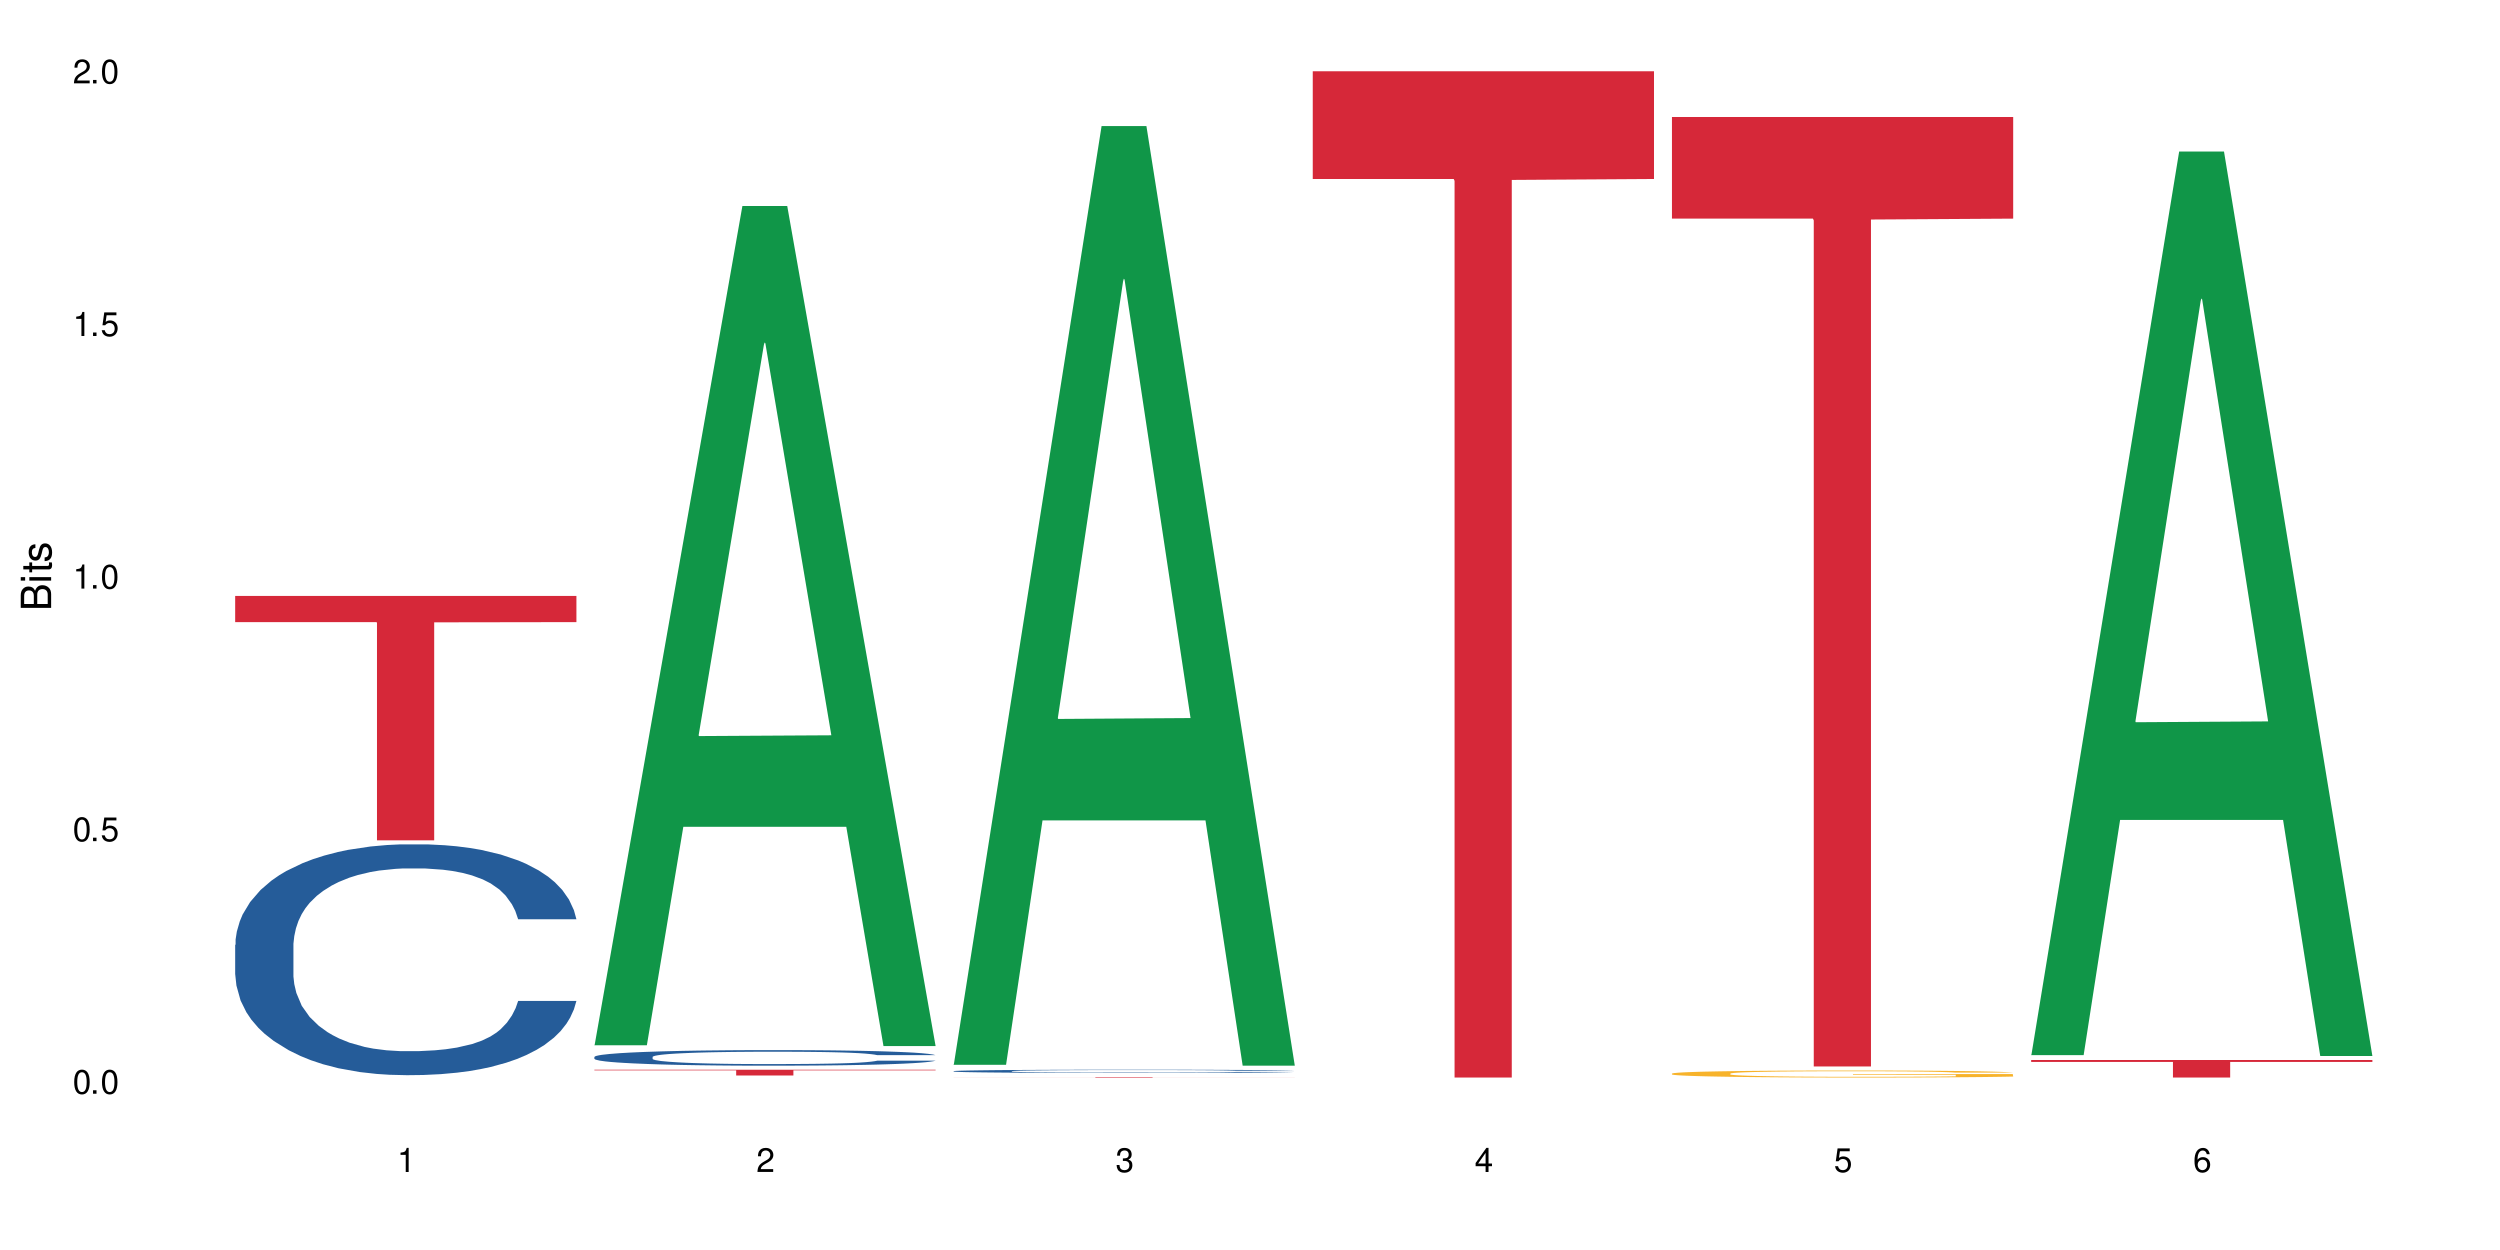
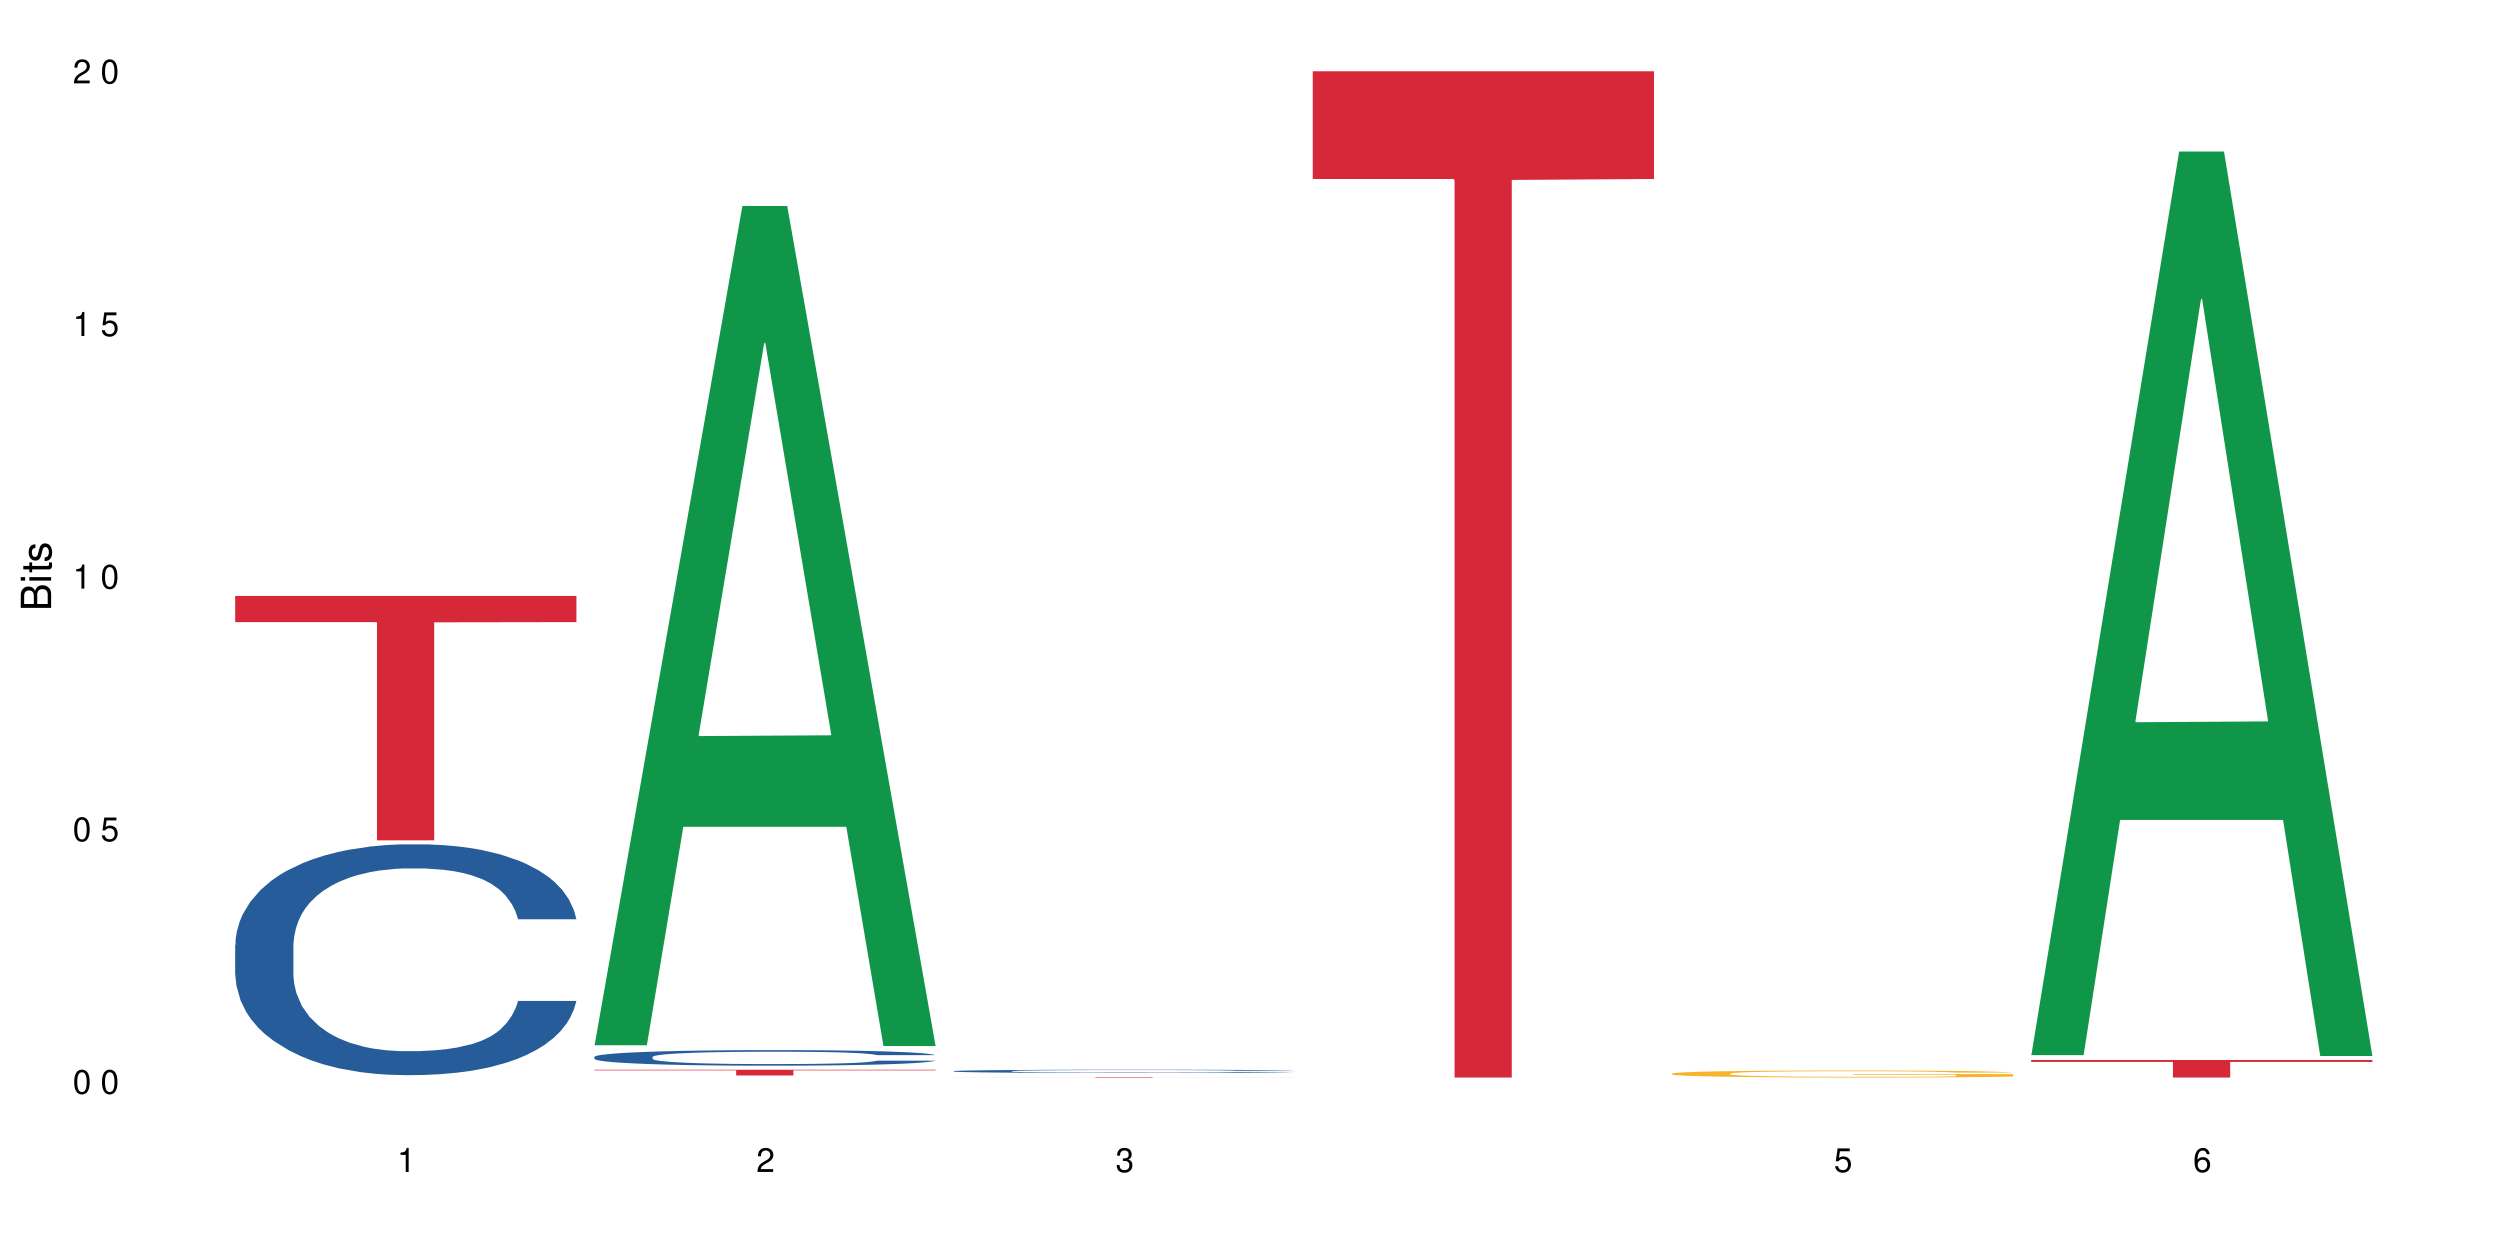
<svg xmlns="http://www.w3.org/2000/svg" xmlns:xlink="http://www.w3.org/1999/xlink" width="720" height="360" viewBox="0 0 720 360">
  <defs>
    <g>
      <g id="glyph-0-0">
</g>
      <g id="glyph-0-1">
        <path d="M 2.641 -6.938 C 2 -6.938 1.422 -6.656 1.078 -6.172 C 0.641 -5.562 0.406 -4.641 0.406 -3.359 C 0.406 -1.016 1.188 0.219 2.641 0.219 C 4.078 0.219 4.859 -1.016 4.859 -3.297 C 4.859 -4.641 4.656 -5.547 4.203 -6.172 C 3.844 -6.656 3.281 -6.938 2.641 -6.938 Z M 2.641 -6.188 C 3.547 -6.188 4 -5.25 4 -3.375 C 4 -1.406 3.562 -0.484 2.625 -0.484 C 1.734 -0.484 1.281 -1.438 1.281 -3.344 C 1.281 -5.25 1.734 -6.188 2.641 -6.188 Z M 2.641 -6.188 " />
      </g>
      <g id="glyph-0-2">
-         <path d="M 1.828 -1 L 0.828 -1 L 0.828 0 L 1.828 0 Z M 1.828 -1 " />
-       </g>
+         </g>
      <g id="glyph-0-3">
        <path d="M 4.562 -6.797 L 1.062 -6.797 L 0.547 -3.094 L 1.328 -3.094 C 1.719 -3.562 2.047 -3.734 2.578 -3.734 C 3.484 -3.734 4.062 -3.109 4.062 -2.094 C 4.062 -1.125 3.484 -0.531 2.578 -0.531 C 1.828 -0.531 1.375 -0.906 1.188 -1.672 L 0.328 -1.672 C 0.453 -1.109 0.547 -0.844 0.75 -0.594 C 1.125 -0.078 1.828 0.219 2.594 0.219 C 3.969 0.219 4.922 -0.781 4.922 -2.219 C 4.922 -3.562 4.031 -4.484 2.719 -4.484 C 2.25 -4.484 1.859 -4.359 1.469 -4.062 L 1.734 -5.969 L 4.562 -5.969 Z M 4.562 -6.797 " />
      </g>
      <g id="glyph-0-4">
        <path d="M 2.484 -4.938 L 2.484 0 L 3.328 0 L 3.328 -6.938 L 2.766 -6.938 C 2.469 -5.875 2.281 -5.734 0.984 -5.562 L 0.984 -4.938 Z M 2.484 -4.938 " />
      </g>
      <g id="glyph-0-5">
        <path d="M 4.859 -0.828 L 1.281 -0.828 C 1.359 -1.406 1.672 -1.781 2.5 -2.281 L 3.469 -2.828 C 4.406 -3.344 4.906 -4.062 4.906 -4.906 C 4.906 -5.484 4.672 -6.031 4.266 -6.406 C 3.859 -6.766 3.375 -6.938 2.719 -6.938 C 1.859 -6.938 1.219 -6.625 0.844 -6.031 C 0.609 -5.672 0.5 -5.234 0.484 -4.531 L 1.328 -4.531 C 1.359 -5.016 1.406 -5.281 1.531 -5.516 C 1.75 -5.938 2.188 -6.203 2.703 -6.203 C 3.469 -6.203 4.031 -5.641 4.031 -4.891 C 4.031 -4.344 3.719 -3.859 3.125 -3.516 L 2.234 -3 C 0.812 -2.172 0.406 -1.531 0.328 -0.016 L 4.859 -0.016 Z M 4.859 -0.828 " />
      </g>
      <g id="glyph-0-6">
        <path d="M 2.125 -3.188 L 2.578 -3.188 C 3.5 -3.188 3.984 -2.766 3.984 -1.922 C 3.984 -1.062 3.469 -0.531 2.594 -0.531 C 1.656 -0.531 1.203 -1 1.156 -2.016 L 0.312 -2.016 C 0.344 -1.453 0.438 -1.094 0.609 -0.781 C 0.953 -0.109 1.625 0.219 2.547 0.219 C 3.953 0.219 4.859 -0.625 4.859 -1.938 C 4.859 -2.828 4.516 -3.297 3.703 -3.594 C 4.344 -3.844 4.656 -4.328 4.656 -5.031 C 4.656 -6.219 3.875 -6.938 2.578 -6.938 C 1.203 -6.938 0.484 -6.172 0.453 -4.703 L 1.297 -4.703 C 1.312 -5.125 1.344 -5.359 1.453 -5.578 C 1.641 -5.969 2.062 -6.203 2.594 -6.203 C 3.344 -6.203 3.797 -5.75 3.797 -5 C 3.797 -4.516 3.609 -4.219 3.25 -4.047 C 3.016 -3.953 2.703 -3.922 2.125 -3.906 Z M 2.125 -3.188 " />
      </g>
      <g id="glyph-0-7">
-         <path d="M 3.141 -1.672 L 3.141 0 L 3.984 0 L 3.984 -1.672 L 4.984 -1.672 L 4.984 -2.438 L 3.984 -2.438 L 3.984 -6.938 L 3.359 -6.938 L 0.266 -2.578 L 0.266 -1.672 Z M 3.141 -2.438 L 1 -2.438 L 3.141 -5.5 Z M 3.141 -2.438 " />
-       </g>
+         </g>
      <g id="glyph-0-8">
        <path d="M 4.781 -5.125 C 4.609 -6.266 3.891 -6.938 2.844 -6.938 C 2.094 -6.938 1.422 -6.578 1.031 -5.953 C 0.594 -5.266 0.406 -4.422 0.406 -3.172 C 0.406 -2 0.578 -1.25 0.984 -0.641 C 1.359 -0.078 1.953 0.219 2.703 0.219 C 3.984 0.219 4.922 -0.75 4.922 -2.094 C 4.922 -3.375 4.062 -4.281 2.844 -4.281 C 2.172 -4.281 1.641 -4.031 1.281 -3.516 C 1.281 -5.234 1.828 -6.188 2.797 -6.188 C 3.391 -6.188 3.797 -5.797 3.938 -5.125 Z M 2.734 -3.531 C 3.547 -3.531 4.062 -2.953 4.062 -2.031 C 4.062 -1.156 3.484 -0.531 2.703 -0.531 C 1.922 -0.531 1.328 -1.188 1.328 -2.078 C 1.328 -2.938 1.906 -3.531 2.734 -3.531 Z M 2.734 -3.531 " />
      </g>
      <g id="glyph-1-0">
</g>
      <g id="glyph-1-1">
        <path d="M 0 -0.953 L 0 -4.891 C 0 -5.719 -0.234 -6.344 -0.734 -6.797 C -1.188 -7.234 -1.812 -7.469 -2.5 -7.469 C -3.547 -7.469 -4.188 -7 -4.625 -5.875 C -4.984 -6.688 -5.625 -7.094 -6.531 -7.094 C -7.172 -7.094 -7.734 -6.859 -8.141 -6.391 C -8.562 -5.922 -8.75 -5.344 -8.75 -4.5 L -8.75 -0.953 Z M -4.984 -2.062 L -7.766 -2.062 L -7.766 -4.219 C -7.766 -4.844 -7.688 -5.203 -7.453 -5.5 C -7.219 -5.812 -6.859 -5.969 -6.375 -5.969 C -5.891 -5.969 -5.531 -5.812 -5.297 -5.5 C -5.062 -5.203 -4.984 -4.844 -4.984 -4.219 Z M -0.984 -2.062 L -4 -2.062 L -4 -4.781 C -4 -5.766 -3.438 -6.359 -2.484 -6.359 C -1.547 -6.359 -0.984 -5.766 -0.984 -4.781 Z M -0.984 -2.062 " />
      </g>
      <g id="glyph-1-2">
        <path d="M -6.281 -1.797 L -6.281 -0.797 L 0 -0.797 L 0 -1.797 Z M -8.75 -1.797 L -8.75 -0.797 L -7.484 -0.797 L -7.484 -1.797 Z M -8.75 -1.797 " />
      </g>
      <g id="glyph-1-3">
        <path d="M -6.281 -3.047 L -6.281 -2.016 L -8.016 -2.016 L -8.016 -1.016 L -6.281 -1.016 L -6.281 -0.172 L -5.469 -0.172 L -5.469 -1.016 L -0.719 -1.016 C -0.078 -1.016 0.281 -1.453 0.281 -2.234 C 0.281 -2.5 0.25 -2.719 0.188 -3.047 L -0.641 -3.047 C -0.609 -2.906 -0.594 -2.766 -0.594 -2.562 C -0.594 -2.141 -0.719 -2.016 -1.156 -2.016 L -5.469 -2.016 L -5.469 -3.047 Z M -6.281 -3.047 " />
      </g>
      <g id="glyph-1-4">
        <path d="M -4.531 -5.25 C -5.766 -5.25 -6.469 -4.422 -6.469 -2.969 C -6.469 -1.516 -5.719 -0.562 -4.547 -0.562 C -3.562 -0.562 -3.094 -1.062 -2.734 -2.562 L -2.516 -3.484 C -2.344 -4.188 -2.094 -4.469 -1.641 -4.469 C -1.047 -4.469 -0.641 -3.875 -0.641 -3 C -0.641 -2.453 -0.797 -2 -1.062 -1.75 C -1.25 -1.594 -1.422 -1.531 -1.875 -1.469 L -1.875 -0.406 C -0.422 -0.453 0.281 -1.266 0.281 -2.922 C 0.281 -4.5 -0.5 -5.516 -1.719 -5.516 C -2.656 -5.516 -3.172 -4.984 -3.469 -3.734 L -3.703 -2.766 C -3.891 -1.953 -4.156 -1.609 -4.594 -1.609 C -5.188 -1.609 -5.547 -2.125 -5.547 -2.938 C -5.547 -3.75 -5.203 -4.172 -4.531 -4.203 Z M -4.531 -5.25 " />
      </g>
    </g>
  </defs>
-   <rect x="-72" y="-36" width="864" height="432" fill="rgb(100%, 100%, 100%)" fill-opacity="1" />
  <path fill-rule="nonzero" fill="rgb(14.51%, 36.078%, 60%)" fill-opacity="1" d="M 67.73 272.105 L 67.852 272.047 L 67.852 270.59 L 68.211 268.277 L 69.051 265.363 L 69.887 263.355 L 72.047 259.773 L 75.043 256.309 L 78.156 253.637 L 80.434 252.055 L 82.473 250.84 L 87.145 248.594 L 90.145 247.438 L 93.379 246.406 L 97.332 245.371 L 100.211 244.766 L 106.684 243.793 L 111.477 243.367 L 115.191 243.184 L 123.223 243.184 L 128.016 243.426 L 131.492 243.73 L 135.324 244.219 L 138.562 244.766 L 144.195 246.102 L 149.227 247.801 L 151.504 248.773 L 155.102 250.656 L 157.855 252.48 L 159.773 254.062 L 161.934 256.309 L 163.848 259.043 L 165.289 262.141 L 166.008 264.754 L 149.227 264.754 L 148.391 262.324 L 147.43 260.441 L 145.633 257.949 L 143.836 256.188 L 141.316 254.426 L 139.039 253.27 L 135.926 252.117 L 133.168 251.387 L 130.293 250.84 L 127.535 250.477 L 122.262 250.109 L 116.148 250.109 L 113.871 250.234 L 109.199 250.719 L 106.684 251.145 L 103.086 251.996 L 100.57 252.785 L 97.574 254 L 95.535 255.031 L 93.02 256.613 L 91.223 258.012 L 89.184 260.016 L 87.984 261.535 L 86.906 263.234 L 85.949 265.242 L 85.23 267.367 L 84.75 269.617 L 84.508 271.805 L 84.508 281.223 L 84.75 283.41 L 85.348 285.961 L 86.906 289.668 L 89.184 292.887 L 91.82 295.441 L 94.336 297.262 L 95.777 298.113 L 97.691 299.086 L 100.688 300.301 L 105.004 301.516 L 107.52 302.004 L 111.355 302.488 L 115.312 302.73 L 120.586 302.73 L 125.258 302.488 L 128.375 302.184 L 131.609 301.699 L 136.043 300.664 L 138.801 299.691 L 141.199 298.539 L 142.996 297.383 L 144.195 296.41 L 145.992 294.527 L 147.43 292.461 L 148.508 290.336 L 149.227 288.27 L 166.008 288.27 L 165.289 290.699 L 164.207 293.07 L 163.129 294.832 L 161.453 296.957 L 159.535 298.844 L 156.777 300.969 L 154.5 302.367 L 151.504 303.887 L 148.75 305.039 L 145.754 306.074 L 141.316 307.289 L 138.441 307.895 L 135.324 308.441 L 131.609 308.93 L 126.938 309.355 L 121.902 309.598 L 117.227 309.656 L 112.195 309.535 L 108.48 309.293 L 103.566 308.746 L 97.453 307.652 L 93.02 306.5 L 89.543 305.344 L 86.547 304.129 L 83.191 302.488 L 78.875 299.816 L 76.238 297.75 L 74.441 296.047 L 72.406 293.676 L 70.969 291.551 L 69.289 288.148 L 68.09 283.836 L 67.73 280.492 Z M 67.73 272.105 " />
  <path fill-rule="nonzero" fill="rgb(83.922%, 15.686%, 22.353%)" fill-opacity="1" d="M 67.73 171.637 L 166.008 171.637 L 166.008 179.168 L 125.047 179.234 L 125.047 242.02 L 108.57 242.02 L 108.57 179.301 L 108.332 179.168 L 67.73 179.168 Z M 67.73 171.637 " />
  <path fill-rule="nonzero" fill="rgb(6.275%, 58.824%, 28.235%)" fill-opacity="1" d="M 171.18 301.039 L 171.285 300.812 L 213.809 59.332 L 226.723 59.332 L 269.453 301.27 L 254.441 301.27 L 243.73 238.113 L 196.797 238.113 L 186.297 301.039 L 171.18 301.039 L 201.312 211.988 L 239.426 211.762 L 220.422 98.859 L 220.211 98.633 L 220 99.312 L 201.207 211.762 L 201.312 211.988 Z M 171.18 301.039 " />
  <path fill-rule="nonzero" fill="rgb(14.51%, 36.078%, 60%)" fill-opacity="1" d="M 171.18 304.383 L 171.297 304.379 L 171.297 304.281 L 171.66 304.125 L 172.496 303.93 L 173.336 303.793 L 175.492 303.551 L 178.488 303.316 L 181.605 303.137 L 183.883 303.031 L 185.922 302.949 L 190.594 302.797 L 193.59 302.719 L 196.828 302.648 L 200.781 302.578 L 203.656 302.539 L 210.129 302.473 L 214.922 302.445 L 218.641 302.43 L 226.668 302.43 L 231.461 302.449 L 234.938 302.469 L 238.773 302.5 L 242.008 302.539 L 247.641 302.629 L 252.676 302.742 L 254.953 302.809 L 258.547 302.938 L 261.305 303.059 L 263.223 303.164 L 265.379 303.316 L 267.297 303.504 L 268.734 303.711 L 269.453 303.887 L 252.676 303.887 L 251.836 303.723 L 250.879 303.598 L 249.082 303.43 L 247.281 303.309 L 244.766 303.191 L 242.488 303.113 L 239.371 303.035 L 236.617 302.984 L 233.738 302.949 L 230.984 302.922 L 225.711 302.898 L 219.598 302.898 L 217.32 302.906 L 212.645 302.941 L 210.129 302.969 L 206.535 303.027 L 204.016 303.078 L 201.02 303.16 L 198.984 303.23 L 196.469 303.34 L 194.668 303.434 L 192.633 303.566 L 191.434 303.672 L 190.355 303.785 L 189.395 303.922 L 188.676 304.062 L 188.199 304.215 L 187.957 304.363 L 187.957 305 L 188.199 305.148 L 188.797 305.32 L 190.355 305.57 L 192.633 305.785 L 195.27 305.957 L 197.785 306.082 L 199.223 306.141 L 201.141 306.203 L 204.137 306.285 L 208.453 306.367 L 210.969 306.402 L 214.805 306.434 L 218.758 306.449 L 224.031 306.449 L 228.707 306.434 L 231.82 306.414 L 235.059 306.383 L 239.492 306.312 L 242.25 306.246 L 244.645 306.168 L 246.445 306.09 L 247.641 306.023 L 249.441 305.898 L 250.879 305.758 L 251.957 305.613 L 252.676 305.477 L 269.453 305.477 L 268.734 305.641 L 267.656 305.797 L 266.578 305.918 L 264.898 306.062 L 262.984 306.188 L 260.227 306.332 L 257.949 306.426 L 254.953 306.527 L 252.195 306.605 L 249.199 306.676 L 244.766 306.758 L 241.891 306.801 L 238.773 306.836 L 235.059 306.871 L 230.383 306.898 L 225.352 306.914 L 220.676 306.918 L 215.645 306.91 L 211.926 306.895 L 207.012 306.855 L 200.902 306.781 L 196.469 306.707 L 192.992 306.629 L 189.996 306.547 L 186.641 306.434 L 182.324 306.254 L 179.688 306.113 L 177.891 306 L 175.852 305.84 L 174.414 305.695 L 172.738 305.465 L 171.539 305.176 L 171.18 304.949 Z M 171.18 304.383 " />
  <path fill-rule="nonzero" fill="rgb(83.922%, 15.686%, 22.353%)" fill-opacity="1" d="M 171.18 308.082 L 269.453 308.082 L 269.453 308.262 L 228.496 308.262 L 228.496 309.742 L 212.02 309.742 L 212.02 308.262 L 171.18 308.262 Z M 171.18 308.082 " />
-   <path fill-rule="nonzero" fill="rgb(6.275%, 58.824%, 28.235%)" fill-opacity="1" d="M 274.629 306.656 L 274.73 306.402 L 317.254 36.309 L 330.168 36.309 L 372.902 306.91 L 357.887 306.91 L 347.18 236.273 L 300.246 236.273 L 289.746 306.656 L 274.629 306.656 L 304.762 207.055 L 342.875 206.801 L 323.871 80.52 L 323.66 80.266 L 323.449 81.027 L 304.656 206.801 L 304.762 207.055 Z M 274.629 306.656 " />
  <path fill-rule="nonzero" fill="rgb(14.51%, 36.078%, 60%)" fill-opacity="1" d="M 274.629 308.484 L 274.746 308.484 L 274.746 308.461 L 275.105 308.43 L 275.945 308.391 L 276.785 308.359 L 278.941 308.309 L 281.938 308.262 L 285.055 308.223 L 287.332 308.199 L 289.367 308.184 L 294.043 308.152 L 297.039 308.137 L 300.273 308.121 L 304.23 308.105 L 307.105 308.098 L 313.578 308.082 L 318.371 308.078 L 322.086 308.074 L 330.117 308.074 L 334.91 308.078 L 338.387 308.082 L 342.223 308.09 L 345.457 308.098 L 351.09 308.117 L 356.125 308.141 L 358.402 308.152 L 361.996 308.18 L 364.754 308.207 L 366.672 308.23 L 368.828 308.262 L 370.746 308.301 L 372.184 308.344 L 372.902 308.379 L 356.125 308.379 L 355.285 308.348 L 354.324 308.32 L 352.527 308.285 L 350.73 308.258 L 348.215 308.234 L 345.938 308.219 L 342.82 308.199 L 340.062 308.191 L 337.188 308.184 L 334.43 308.18 L 329.156 308.172 L 323.047 308.172 L 320.77 308.176 L 316.094 308.18 L 313.578 308.188 L 309.98 308.199 L 307.465 308.211 L 304.469 308.227 L 302.434 308.242 L 299.914 308.266 L 298.117 308.285 L 296.078 308.312 L 294.883 308.336 L 293.801 308.359 L 292.844 308.387 L 292.125 308.418 L 291.645 308.449 L 291.406 308.48 L 291.406 308.613 L 291.645 308.645 L 292.246 308.68 L 293.801 308.734 L 296.078 308.777 L 298.715 308.816 L 301.234 308.84 L 302.672 308.852 L 304.59 308.867 L 307.586 308.883 L 311.898 308.902 L 314.418 308.906 L 318.25 308.914 L 322.207 308.918 L 327.48 308.918 L 332.152 308.914 L 335.27 308.91 L 338.508 308.902 L 342.941 308.891 L 345.695 308.875 L 348.094 308.859 L 349.891 308.844 L 351.09 308.828 L 352.887 308.801 L 354.324 308.773 L 355.406 308.742 L 356.125 308.715 L 372.902 308.715 L 372.184 308.746 L 371.105 308.781 L 370.027 308.805 L 368.348 308.836 L 366.43 308.863 L 363.676 308.895 L 361.398 308.914 L 358.402 308.934 L 355.645 308.949 L 352.648 308.965 L 348.215 308.984 L 345.336 308.992 L 342.223 309 L 338.508 309.008 L 333.832 309.012 L 328.797 309.016 L 319.09 309.016 L 315.375 309.012 L 310.461 309.004 L 304.348 308.988 L 299.914 308.973 L 296.438 308.957 L 293.441 308.938 L 290.086 308.914 L 285.773 308.875 L 283.137 308.848 L 281.34 308.824 L 279.301 308.789 L 277.863 308.762 L 276.184 308.711 L 274.988 308.652 L 274.629 308.602 Z M 274.629 308.484 " />
  <path fill-rule="nonzero" fill="rgb(83.922%, 15.686%, 22.353%)" fill-opacity="1" d="M 274.629 310.18 L 372.902 310.18 L 372.902 310.195 L 331.945 310.195 L 331.945 310.332 L 315.465 310.332 L 315.465 310.195 L 274.629 310.195 Z M 274.629 310.18 " />
  <path fill-rule="nonzero" fill="rgb(83.922%, 15.686%, 22.353%)" fill-opacity="1" d="M 378.074 20.527 L 476.352 20.527 L 476.352 51.547 L 435.391 51.82 L 435.391 310.332 L 418.914 310.332 L 418.914 52.094 L 418.676 51.547 L 378.074 51.547 Z M 378.074 20.527 " />
  <path fill-rule="nonzero" fill="rgb(96.863%, 70.196%, 16.863%)" fill-opacity="1" d="M 481.523 309.172 L 481.645 309.172 L 481.645 309.133 L 482.121 309.051 L 483.32 308.938 L 484.879 308.84 L 486.555 308.77 L 487.637 308.73 L 489.434 308.672 L 490.992 308.633 L 494.945 308.551 L 499.98 308.473 L 502.734 308.438 L 505.852 308.406 L 510.285 308.371 L 512.324 308.359 L 518.555 308.328 L 525.629 308.309 L 533.418 308.305 L 537.012 308.305 L 541.926 308.312 L 548.637 308.336 L 552.473 308.352 L 555.469 308.371 L 558.586 308.395 L 562.422 308.434 L 566.016 308.477 L 568.891 308.52 L 571.77 308.578 L 574.164 308.637 L 576.203 308.699 L 578 308.777 L 579.078 308.844 L 579.797 308.91 L 563.141 308.91 L 562.18 308.844 L 561.102 308.793 L 559.305 308.734 L 557.508 308.688 L 555.711 308.652 L 552.352 308.605 L 549.477 308.574 L 545.883 308.551 L 542.406 308.531 L 538.449 308.52 L 529.703 308.52 L 523.949 308.531 L 520.594 308.547 L 518.195 308.559 L 514.84 308.59 L 512.805 308.609 L 511.605 308.625 L 508.008 308.684 L 505.613 308.734 L 504.293 308.77 L 502.617 308.824 L 501.418 308.875 L 500.098 308.949 L 499.379 309.004 L 498.422 309.129 L 498.301 309.465 L 498.66 309.535 L 499.379 309.609 L 500.34 309.676 L 501.777 309.746 L 503.215 309.801 L 505.73 309.875 L 507.891 309.922 L 509.566 309.953 L 512.805 310.004 L 514.121 310.02 L 517.238 310.055 L 520.473 310.078 L 524.43 310.102 L 527.426 310.113 L 532.219 310.121 L 538.332 310.121 L 545.523 310.109 L 550.078 310.094 L 553.191 310.082 L 555.23 310.066 L 557.746 310.047 L 559.543 310.027 L 561.223 310.008 L 563.258 309.977 L 563.258 309.535 L 533.656 309.531 L 533.656 309.324 L 579.68 309.324 L 579.797 310.047 L 577.281 310.098 L 574.164 310.145 L 571.168 310.184 L 568.055 310.215 L 563.617 310.25 L 560.023 310.27 L 554.512 310.297 L 549.477 310.312 L 544.203 310.324 L 539.531 310.332 L 534.016 310.332 L 529.102 310.328 L 523.828 310.316 L 519.637 310.305 L 515.801 310.285 L 511.965 310.262 L 507.172 310.223 L 504.055 310.191 L 500.82 310.152 L 497.582 310.105 L 494.707 310.055 L 492.789 310.016 L 490.871 309.973 L 488.832 309.914 L 486.918 309.852 L 485.477 309.797 L 484.16 309.73 L 483.199 309.668 L 482.242 309.586 L 481.762 309.52 L 481.523 309.461 Z M 481.523 309.172 " />
-   <path fill-rule="nonzero" fill="rgb(83.922%, 15.686%, 22.353%)" fill-opacity="1" d="M 481.523 33.695 L 579.797 33.695 L 579.797 62.965 L 538.84 63.223 L 538.84 307.141 L 522.363 307.141 L 522.363 63.477 L 522.121 62.965 L 481.523 62.965 Z M 481.523 33.695 " />
  <path fill-rule="nonzero" fill="rgb(6.275%, 58.824%, 28.235%)" fill-opacity="1" d="M 584.973 303.879 L 585.074 303.637 L 627.598 43.648 L 640.512 43.648 L 683.246 304.125 L 668.23 304.125 L 657.523 236.133 L 610.59 236.133 L 600.09 303.879 L 584.973 303.879 L 615.105 208.004 L 653.219 207.762 L 634.215 86.207 L 634.004 85.961 L 633.793 86.695 L 615 207.762 L 615.105 208.004 Z M 584.973 303.879 " />
  <path fill-rule="nonzero" fill="rgb(83.922%, 15.686%, 22.353%)" fill-opacity="1" d="M 584.973 305.289 L 683.246 305.289 L 683.246 305.828 L 642.289 305.832 L 642.289 310.332 L 625.809 310.332 L 625.809 305.836 L 625.57 305.828 L 584.973 305.828 Z M 584.973 305.289 " />
  <g fill="rgb(0%, 0%, 0%)" fill-opacity="1">
    <use xlink:href="#glyph-0-1" x="20.965" y="314.993" />
    <use xlink:href="#glyph-0-2" x="25.965" y="314.993" />
    <use xlink:href="#glyph-0-1" x="28.965" y="314.993" />
  </g>
  <g fill="rgb(0%, 0%, 0%)" fill-opacity="1">
    <use xlink:href="#glyph-0-1" x="20.965" y="242.251" />
    <use xlink:href="#glyph-0-2" x="25.965" y="242.251" />
    <use xlink:href="#glyph-0-3" x="28.965" y="242.251" />
  </g>
  <g fill="rgb(0%, 0%, 0%)" fill-opacity="1">
    <use xlink:href="#glyph-0-4" x="20.965" y="169.509" />
    <use xlink:href="#glyph-0-2" x="25.965" y="169.509" />
    <use xlink:href="#glyph-0-1" x="28.965" y="169.509" />
  </g>
  <g fill="rgb(0%, 0%, 0%)" fill-opacity="1">
    <use xlink:href="#glyph-0-4" x="20.965" y="96.767" />
    <use xlink:href="#glyph-0-2" x="25.965" y="96.767" />
    <use xlink:href="#glyph-0-3" x="28.965" y="96.767" />
  </g>
  <g fill="rgb(0%, 0%, 0%)" fill-opacity="1">
    <use xlink:href="#glyph-0-5" x="20.965" y="24.024" />
    <use xlink:href="#glyph-0-2" x="25.965" y="24.024" />
    <use xlink:href="#glyph-0-1" x="28.965" y="24.024" />
  </g>
  <g fill="rgb(0%, 0%, 0%)" fill-opacity="1">
    <use xlink:href="#glyph-0-4" x="114.367" y="337.532" />
  </g>
  <g fill="rgb(0%, 0%, 0%)" fill-opacity="1">
    <use xlink:href="#glyph-0-5" x="217.816" y="337.532" />
  </g>
  <g fill="rgb(0%, 0%, 0%)" fill-opacity="1">
    <use xlink:href="#glyph-0-6" x="321.266" y="337.532" />
  </g>
  <g fill="rgb(0%, 0%, 0%)" fill-opacity="1">
    <use xlink:href="#glyph-0-7" x="424.711" y="337.532" />
  </g>
  <g fill="rgb(0%, 0%, 0%)" fill-opacity="1">
    <use xlink:href="#glyph-0-3" x="528.16" y="337.532" />
  </g>
  <g fill="rgb(0%, 0%, 0%)" fill-opacity="1">
    <use xlink:href="#glyph-0-8" x="631.609" y="337.532" />
  </g>
  <g fill="rgb(0%, 0%, 0%)" fill-opacity="1">
    <use xlink:href="#glyph-1-1" x="14.725" y="176.012" />
    <use xlink:href="#glyph-1-2" x="14.725" y="168.012" />
    <use xlink:href="#glyph-1-3" x="14.725" y="165.012" />
    <use xlink:href="#glyph-1-4" x="14.725" y="162.012" />
  </g>
</svg>